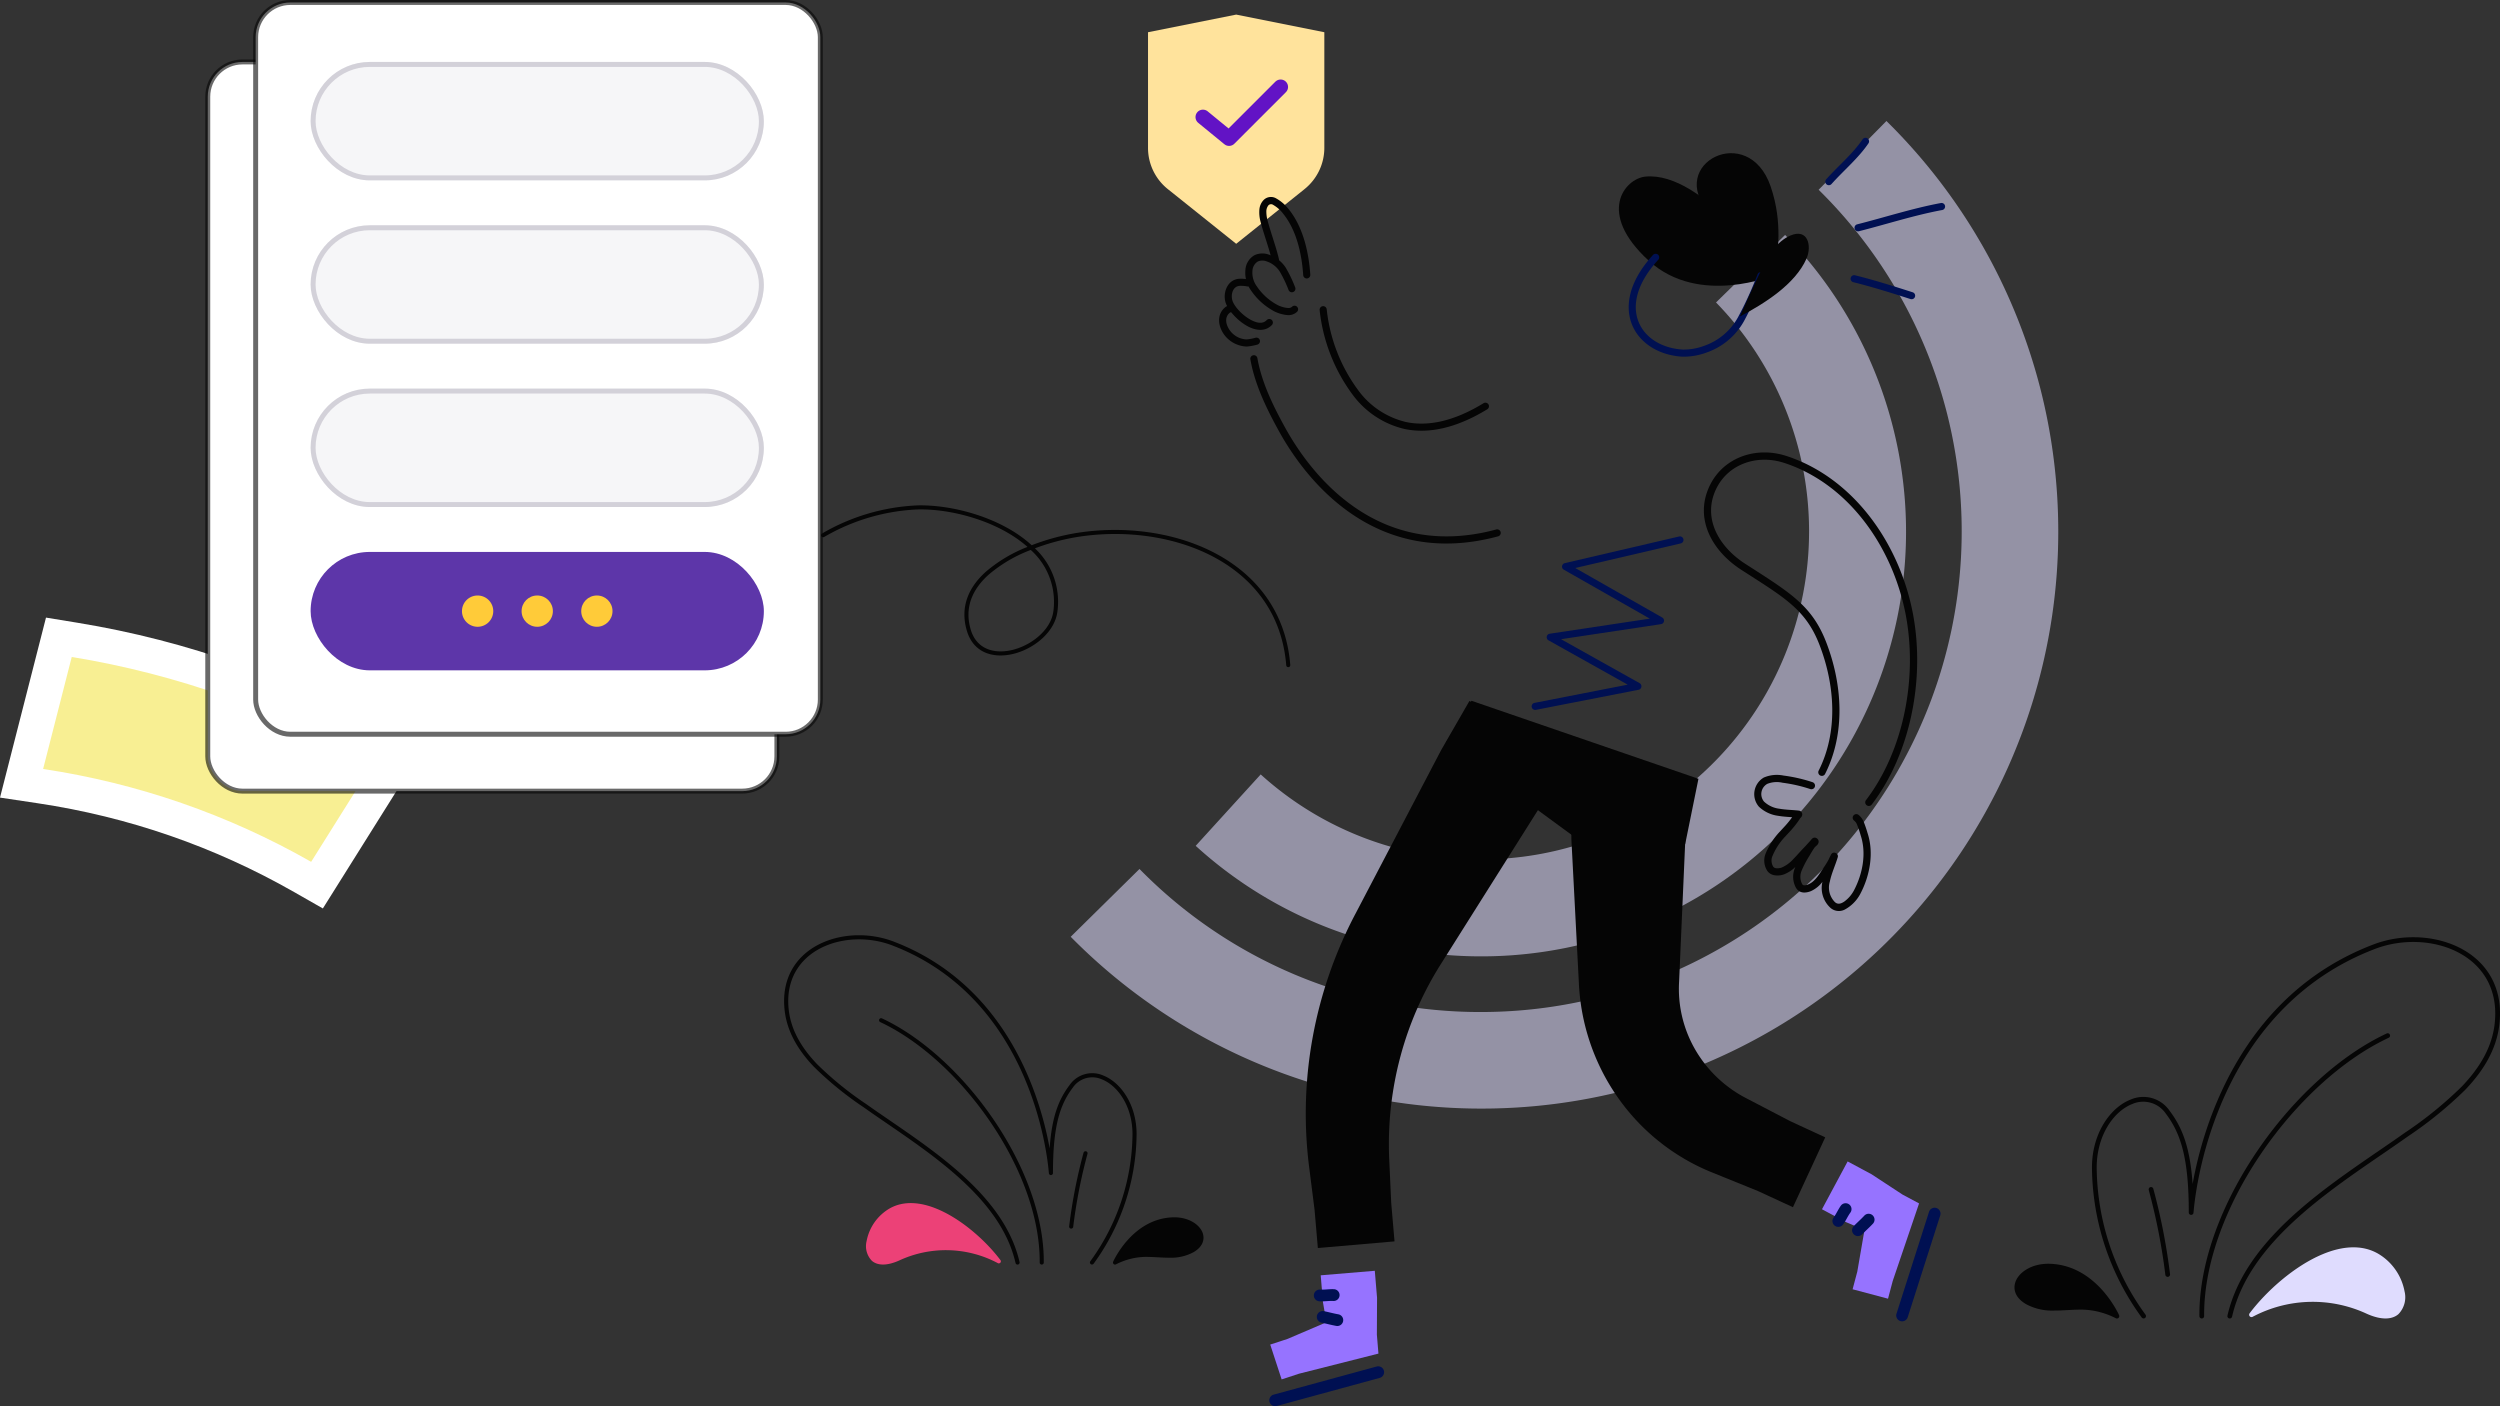
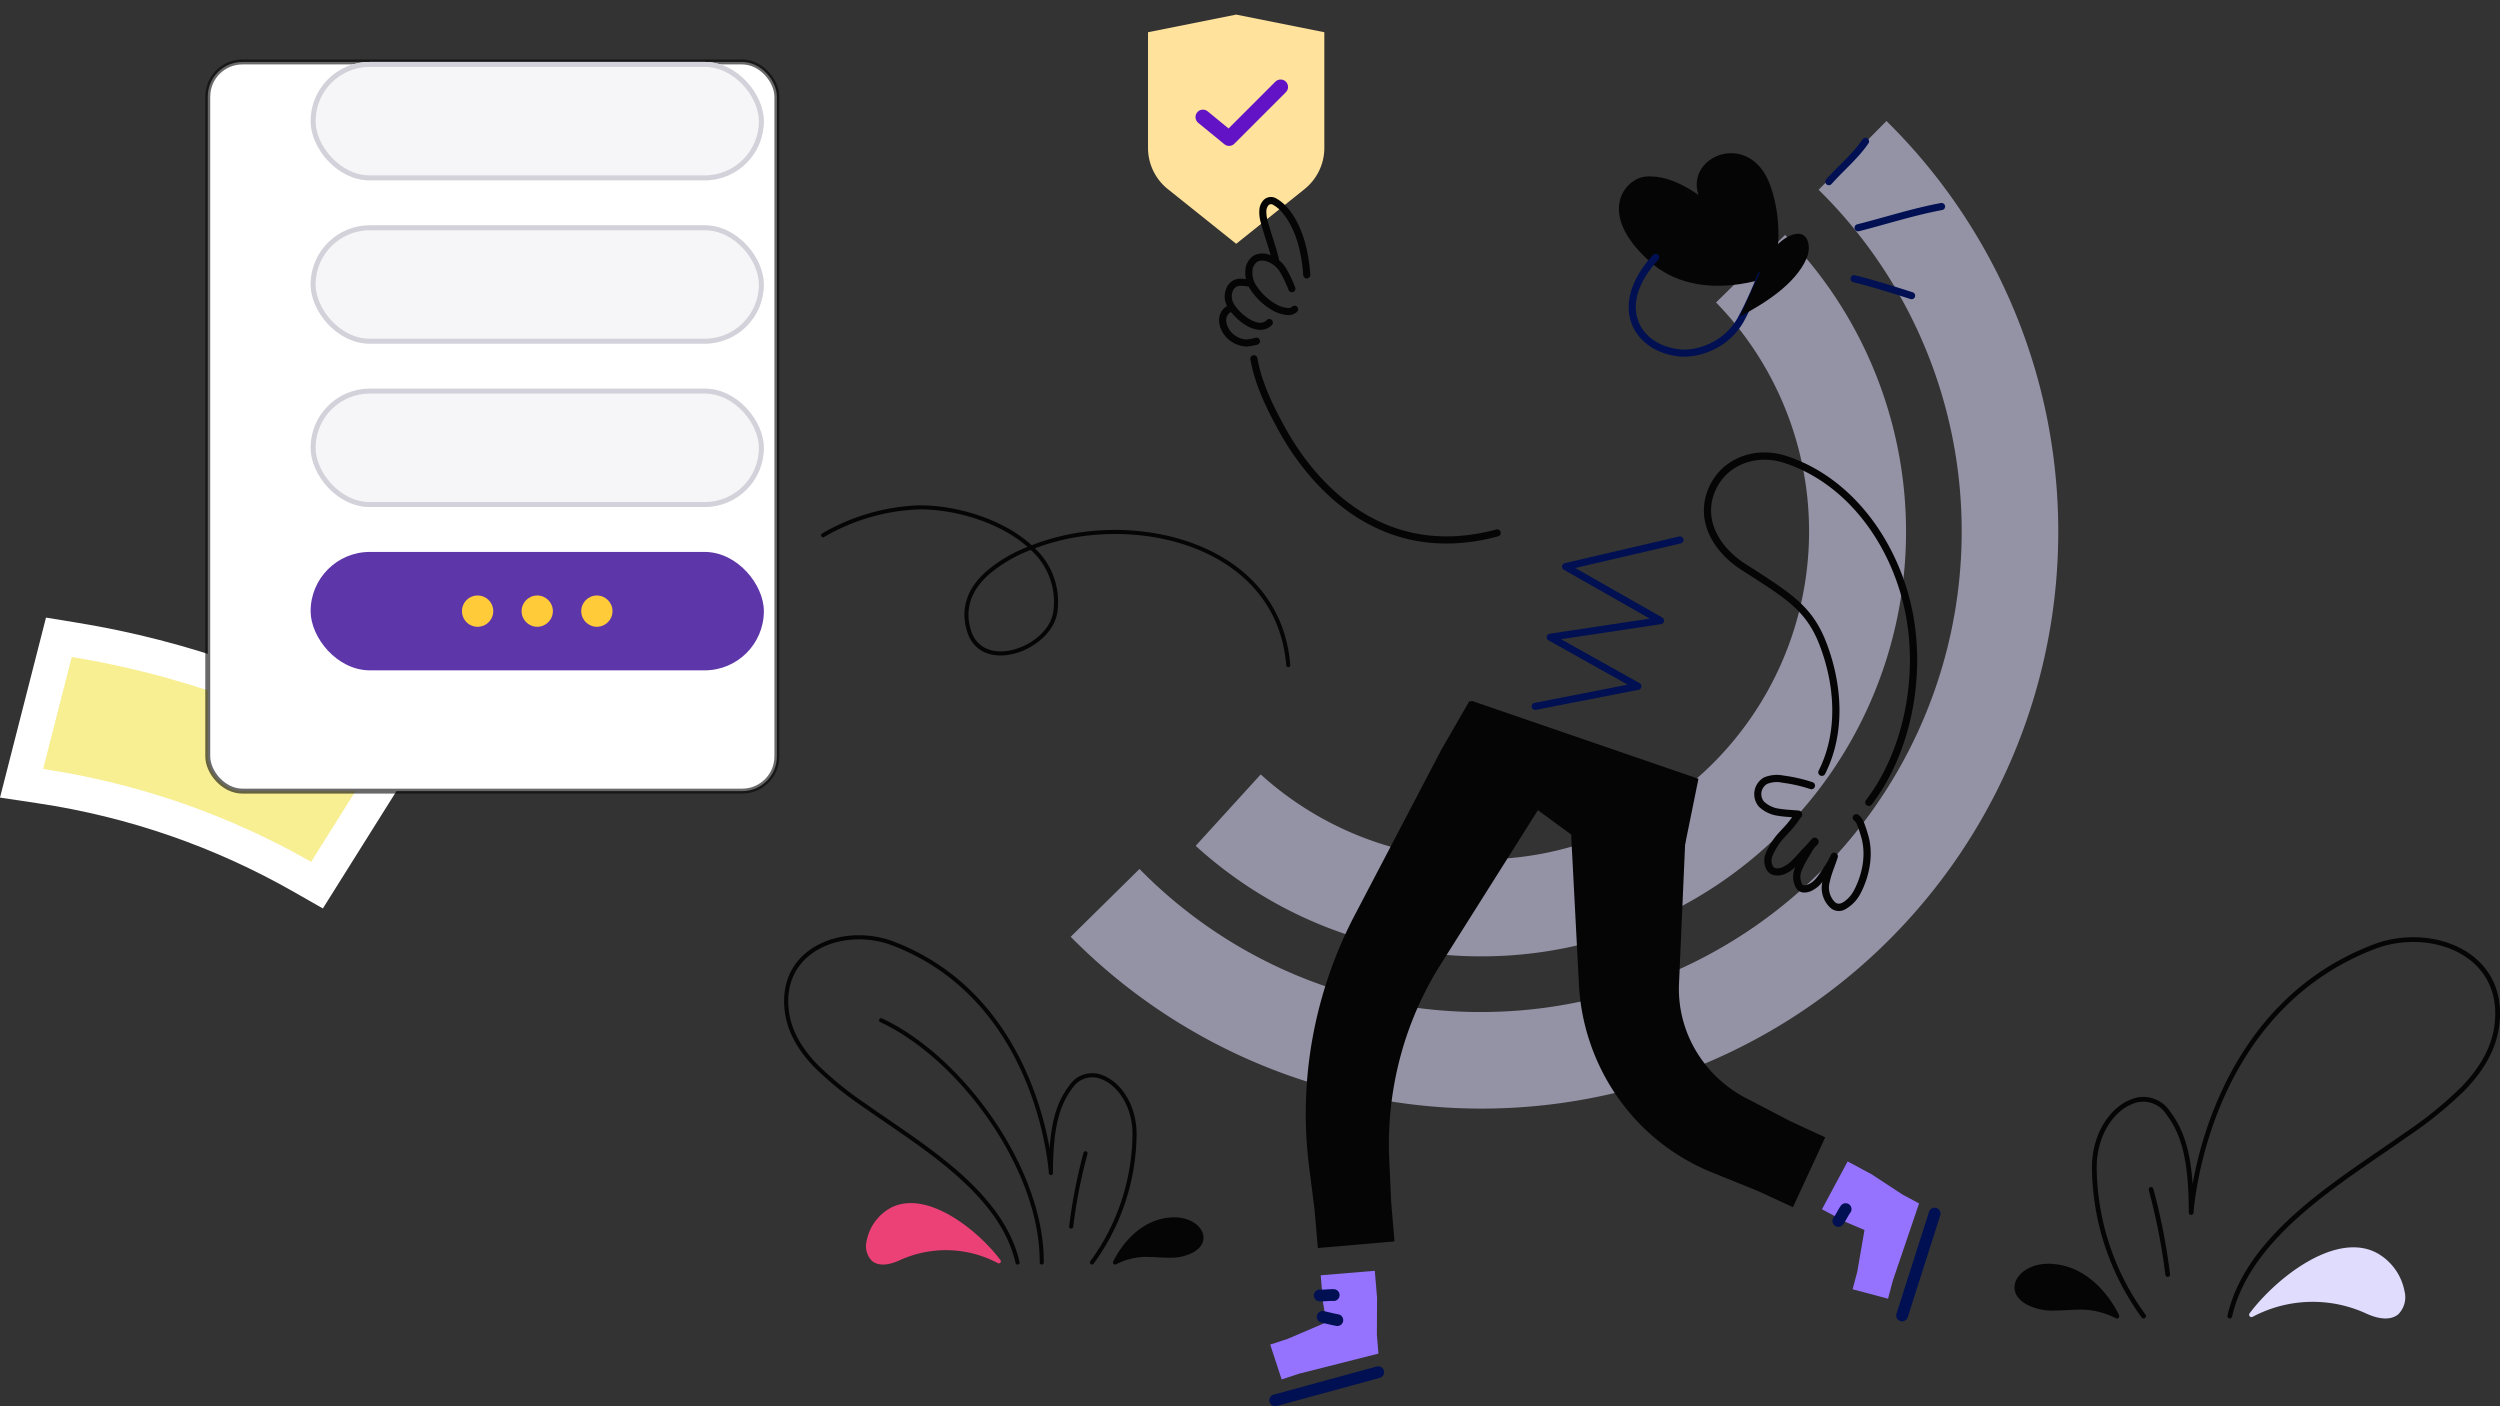
<svg xmlns="http://www.w3.org/2000/svg" width="504.486" height="283.764" viewBox="0 0 504.486 283.764">
  <rect x="0" y="0" width="504.486" height="283.764" fill="#333333" stroke="none" />
  <g id="Group_50388" data-name="Group 50388" transform="translate(-711.908 -171.729)">
    <g id="Group_50377" data-name="Group 50377" transform="translate(943.572 174.674)">
      <path id="Path_120520" data-name="Path 120520" d="M274.579,41.558V64.891a10.672,10.672,0,0,1-4.006,8.334L256.79,84.253,243.006,73.225A10.667,10.667,0,0,1,239,64.891V41.558L256.79,38Z" transform="translate(-239 -38)" fill="#ffe39c" />
      <path id="Path_120521" data-name="Path 120521" d="M262.543,47l-10.4,10.4-5.277-4.32" transform="translate(-235.786 -32.401)" fill="none" stroke="#6213c5" stroke-linecap="round" stroke-linejoin="round" stroke-miterlimit="10" stroke-width="3" />
    </g>
    <g id="Path_121203" data-name="Path 121203" transform="translate(-267.385 -8.006)" fill="#f8ef93" stroke-miterlimit="10">
      <path d="M 1043.263 358.351 L 1040.347 356.688 C 1032.218 352.052 1023.604 348.145 1014.743 345.078 C 1005.898 342.015 996.723 339.759 987.474 338.373 L 983.643 337.799 L 984.602 334.045 L 990.378 311.44 L 991.171 308.335 L 994.334 308.852 C 1005.169 310.624 1015.903 313.389 1026.238 317.071 C 1036.609 320.766 1046.688 325.422 1056.193 330.911 L 1059.337 332.727 L 1057.408 335.802 L 1045.046 355.508 L 1043.263 358.351 Z" stroke="none" />
      <path d="M 1042.081 353.648 L 1054.443 333.942 C 1035.677 323.106 1015.087 315.793 993.769 312.306 L 987.993 334.912 C 1006.988 337.759 1025.356 344.108 1042.081 353.648 M 1044.444 363.055 L 1038.613 359.729 C 1022.594 350.592 1005.214 344.571 986.955 341.834 L 979.293 340.686 L 988.574 304.363 L 994.899 305.398 C 1017.22 309.049 1038.432 316.613 1057.944 327.88 L 1064.232 331.511 L 1044.444 363.055 Z" stroke="none" fill="#fff" />
    </g>
    <rect id="Rectangle_11238" data-name="Rectangle 11238" width="114.846" height="147.144" rx="7" transform="translate(753.834 184.23)" fill="#fff" stroke="rgba(5,5,5,0.6)" stroke-width="1" />
-     <rect id="Rectangle_11075" data-name="Rectangle 11075" width="113.948" height="147.667" rx="7" transform="translate(763.498 172.229)" fill="#fff" stroke="rgba(5,5,5,0.6)" stroke-width="1" />
    <g id="Rectangle" transform="translate(774.59 184.23)" fill="#f6f6f8" stroke="#d3d1d9" stroke-width="1">
      <rect width="91.461" height="23.895" rx="11.948" stroke="none" />
      <rect x="0.5" y="0.5" width="90.461" height="22.895" rx="11.448" fill="none" />
    </g>
    <g id="Rectangle-2" data-name="Rectangle" transform="translate(774.59 217.189)" fill="#f6f6f8" stroke="#d3d1d9" stroke-width="1">
      <rect width="91.461" height="23.895" rx="11.948" stroke="none" />
      <rect x="0.5" y="0.5" width="90.461" height="22.895" rx="11.448" fill="none" />
    </g>
    <g id="Rectangle-3" data-name="Rectangle" transform="translate(774.59 250.148)" fill="#f6f6f8" stroke="#d3d1d9" stroke-width="1">
      <rect width="91.461" height="23.895" rx="11.948" stroke="none" />
      <rect x="0.5" y="0.5" width="90.461" height="22.895" rx="11.448" fill="none" />
    </g>
    <rect id="Rectangle-4" data-name="Rectangle" width="91.461" height="23.895" rx="11.948" transform="translate(774.59 283.105)" fill="#5d36a9" />
    <g id="Group_50374" data-name="Group 50374" transform="translate(805.132 291.896)">
      <ellipse id="Ellipse_2223" data-name="Ellipse 2223" cx="3.157" cy="3.157" rx="3.157" ry="3.157" transform="translate(24.064 0)" fill="#ffcb39" />
      <ellipse id="Ellipse_2224" data-name="Ellipse 2224" cx="3.157" cy="3.157" rx="3.157" ry="3.157" transform="translate(12.031 0)" fill="#ffcb39" />
      <path id="Path_125977" data-name="Path 125977" d="M1045.516,286.844a3.156,3.156,0,1,1-3.155-3.157A3.157,3.157,0,0,1,1045.516,286.844Z" transform="translate(-1039.204 -283.685)" fill="#ffcb39" />
    </g>
    <g id="Group_49156" data-name="Group 49156" transform="translate(927.971 196.148)" opacity="0.563">
      <path id="Path_119947" data-name="Path 119947" d="M983.15,142.022h0a116.229,116.229,0,0,0-31.19-54.515l-13.683,13.875a96.735,96.735,0,0,1,25.969,45.376l9.453-2.366-9.453,2.368a97,97,0,0,1-94.014,120.548,96.2,96.2,0,0,1-69-28.866L787.35,252.125a116.4,116.4,0,0,0,199.283-81.732A116.817,116.817,0,0,0,983.15,142.022Z" transform="translate(-787.35 -87.507)" fill="#dfdcfe" />
      <g id="Group_49155" data-name="Group 49155" transform="translate(25.219 22.992)">
        <path id="Path_119948" data-name="Path 119948" d="M860.542,247.243a85.483,85.483,0,0,1-57.662-22.305L816,210.527a66.2,66.2,0,0,0,91.881-95.24l13.937-13.622a85.686,85.686,0,0,1-61.274,145.578Z" transform="translate(-802.879 -101.665)" fill="#dfdcfe" />
      </g>
    </g>
    <g id="Group_48210" data-name="Group 48210" transform="translate(1038.591 207.322)">
      <path id="Path_118794" data-name="Path 118794" d="M438.278,263.707c-4,.415-9.952,7.208.76,16.992,10.154,9.276,25.31,2.881,25.31,2.881S450.1,262.481,438.278,263.707Z" transform="translate(-432.981 -263.655)" fill="#050505" />
    </g>
    <g id="Group_48211" data-name="Group 48211" transform="translate(975.4 313.182)">
      <path id="Path_118795" data-name="Path 118795" d="M561.948,507.808l19.932,11.475-5.738,9.966-19.8,31.4a67.691,67.691,0,0,0-8.288,18.78,68.586,68.586,0,0,0-2.3,20.682l.414,9.01.666,7.738L531.361,618.2l-.666-7.736-1.134-8.947a85.792,85.792,0,0,1,.788-26.008,86.767,86.767,0,0,1,8.644-24.842l17.217-32.889Z" transform="translate(-528.918 -507.808)" fill="#050505" />
    </g>
    <g id="Group_48212" data-name="Group 48212" transform="translate(1028.952 329.447)">
      <path id="Path_118796" data-name="Path 118796" d="M409.3,545.414l23-.1.048,11.5-1.261,28.832a24.483,24.483,0,0,0,3.026,13.363A25.351,25.351,0,0,0,444.225,609l9.3,4.85,7.049,3.258-6.515,14.1-7.049-3.258-9.72-3.94a42.747,42.747,0,0,1-18.649-15.059,43.736,43.736,0,0,1-7.794-23.215l-1.5-28.821Z" transform="translate(-409.296 -545.318)" fill="#050505" />
    </g>
    <g id="Group_48213" data-name="Group 48213" transform="translate(968.233 428.172)">
      <path id="Path_118797" data-name="Path 118797" d="M620.75,786.755l-3.515,1.15,2.3,7.029,3.515-1.151,16.022-4.058-.317-3.8.036-7.451-.456-5.458-10.914.912.456,5.457.7,4.021Z" transform="translate(-617.235 -773.021)" fill="#9673ff" />
    </g>
    <g id="Group_48214" data-name="Group 48214" transform="translate(968.047 447.445)">
      <path id="Path_118798" data-name="Path 118798" d="M614.655,824.646a1.188,1.188,0,0,1,.833-1.459l20.782-5.672a1.188,1.188,0,1,1,.626,2.292l-20.783,5.672A1.188,1.188,0,0,1,614.655,824.646Z" transform="translate(-614.613 -817.474)" fill="#001052" />
    </g>
    <g id="Group_48215" data-name="Group 48215" transform="translate(977.033 431.875)">
      <path id="Path_118799" data-name="Path 118799" d="M635.336,782.75a1.186,1.186,0,0,1,1.263-1.108c.933.06,1.867-.123,2.8-.075a1.188,1.188,0,0,1-.122,2.374c-.94-.051-1.884.131-2.829.069A1.187,1.187,0,0,1,635.336,782.75Z" transform="translate(-635.333 -781.559)" fill="#001052" />
    </g>
    <g id="Group_48216" data-name="Group 48216" transform="translate(977.636 436.287)">
      <path id="Path_118800" data-name="Path 118800" d="M633.708,792.685a1.186,1.186,0,0,1,1.4-.928c.969.195,1.927.464,2.9.637a1.188,1.188,0,1,1-.42,2.338c-.99-.177-1.965-.449-2.951-.65A1.186,1.186,0,0,1,633.708,792.685Z" transform="translate(-633.685 -791.733)" fill="#001052" />
    </g>
    <g id="Group_48217" data-name="Group 48217" transform="translate(1079.575 406.098)">
      <path id="Path_118801" data-name="Path 118801" d="M372.739,744.331l-.948,3.575,7.147,1.9.948-3.574,5.317-15.65-3.358-1.8-6.231-4.086-4.826-2.588-5.176,9.651,4.826,2.588,3.752,1.6Z" transform="translate(-365.613 -722.105)" fill="#9673ff" />
    </g>
    <g id="Group_48218" data-name="Group 48218" transform="translate(1094.555 415.469)">
      <path id="Path_118802" data-name="Path 118802" d="M356.482,766.562a1.188,1.188,0,0,1-.77-1.493l6.554-20.521a1.188,1.188,0,1,1,2.263.722l-6.554,20.521A1.189,1.189,0,0,1,356.482,766.562Z" transform="translate(-355.655 -743.721)" fill="#001052" />
    </g>
    <g id="Group_48219" data-name="Group 48219" transform="translate(1081.686 414.535)">
      <path id="Path_118803" data-name="Path 118803" d="M397.541,746.108a1.185,1.185,0,0,1-.242-1.662c.558-.751.914-1.633,1.459-2.386a1.188,1.188,0,0,1,1.925,1.394c-.554.76-.915,1.652-1.482,2.41A1.188,1.188,0,0,1,397.541,746.108Z" transform="translate(-397.062 -741.569)" fill="#001052" />
    </g>
    <g id="Group_48220" data-name="Group 48220" transform="translate(1085.646 416.686)">
-       <path id="Path_118804" data-name="Path 118804" d="M386.756,750.664a1.186,1.186,0,0,1-.016-1.679c.691-.707,1.438-1.364,2.114-2.086a1.188,1.188,0,1,1,1.732,1.625c-.687.734-1.446,1.4-2.151,2.122A1.187,1.187,0,0,1,386.756,750.664Z" transform="translate(-386.4 -746.524)" fill="#001052" />
-     </g>
+       </g>
    <g id="Group_48221" data-name="Group 48221" transform="translate(1003.666 313.141)">
      <path id="Path_118805" data-name="Path 118805" d="M473.475,507.712l45.8,15.745L516.6,536.636l-21.844-1.071L468.3,516.176Z" transform="translate(-468.296 -507.712)" fill="#050505" />
    </g>
    <g id="Group_48222" data-name="Group 48222" transform="translate(1020.989 279.975)">
      <path id="Path_118806" data-name="Path 118806" d="M478.934,450.849a.718.718,0,0,0-.244,1.337l15.976,8.941-18.8,3.678a.718.718,0,1,0,.276,1.41l20.719-4.054a.718.718,0,0,0,.213-1.332l-15.854-8.873,20.172-3.038a.718.718,0,0,0,.248-1.335l-17.554-9.993,21.268-4.958a.719.719,0,1,0-.326-1.4l-23.054,5.375a.718.718,0,0,0-.193,1.324l17.346,9.875Z" transform="translate(-475.289 -431.215)" fill="#001052" />
    </g>
    <g id="Group_48223" data-name="Group 48223" transform="translate(978.201 233.51)">
-       <path id="Path_118807" data-name="Path 118807" d="M599.857,343.879a.718.718,0,0,1-.239.987c-6.557,4-12.1,4.938-16.677,3.979a18.105,18.105,0,0,1-10.45-6.87,34.906,34.906,0,0,1-6.7-17.124.718.718,0,0,1,1.429-.153,33.389,33.389,0,0,0,6.4,16.388,16.686,16.686,0,0,0,9.616,6.354c4.294.9,9.481-.042,15.633-3.8A.719.719,0,0,1,599.857,343.879Z" transform="translate(-565.789 -324.056)" fill="#050505" />
-     </g>
+       </g>
    <g id="Group_48224" data-name="Group 48224" transform="translate(966.014 211.492)">
      <path id="Path_118808" data-name="Path 118808" d="M658.577,289.7a.719.719,0,0,1-.765-.669c-.281-4.2-1.315-9.012-4.017-12.363a6.784,6.784,0,0,0-2.041-1.815.748.748,0,0,0-.944.069,1.963,1.963,0,0,0-.435,1.332,6.518,6.518,0,0,0,.248,1.743c.686,2.616,1.664,5.134,2.284,7.769a.719.719,0,0,1-1.4.329c-.616-2.623-1.591-5.13-2.274-7.734a7.262,7.262,0,0,1-.262-2.609,3.159,3.159,0,0,1,.783-1.806,2.079,2.079,0,0,1,2.606-.4,8.458,8.458,0,0,1,2.552,2.216c2.88,3.574,4.032,8.689,4.331,13.169A.719.719,0,0,1,658.577,289.7Z" transform="translate(-648.938 -273.271)" fill="#050505" />
    </g>
    <g id="Group_48225" data-name="Group 48225" transform="translate(963.175 222.875)">
      <path id="Path_118809" data-name="Path 118809" d="M664.327,307.3a.719.719,0,0,1-.939-.388,24.846,24.846,0,0,0-1.792-3.75,5.037,5.037,0,0,0-2.709-2.063,2.316,2.316,0,0,0-1.737.061,2.344,2.344,0,0,0-1.058,1.888,4.656,4.656,0,0,0,.894,3.124,11.576,11.576,0,0,0,4.13,3.732,5.628,5.628,0,0,0,2.057.614,1.1,1.1,0,0,0,.895-.225.718.718,0,0,1,1.043.989,2.506,2.506,0,0,1-2.017.671,7.233,7.233,0,0,1-2.633-.77,13.133,13.133,0,0,1-4.681-4.232,6.082,6.082,0,0,1-1.108-4.111,3.685,3.685,0,0,1,1.811-2.952,3.74,3.74,0,0,1,2.813-.167,6.532,6.532,0,0,1,3.517,2.676,26.241,26.241,0,0,1,1.9,3.964A.718.718,0,0,1,664.327,307.3Z" transform="translate(-654.624 -299.523)" fill="#050505" />
    </g>
    <g id="Group_48226" data-name="Group 48226" transform="translate(959.05 227.963)">
      <path id="Path_118810" data-name="Path 118810" d="M671.723,312.215a.718.718,0,0,1-.811.612,6.615,6.615,0,0,0-1.586-.117c-1.338.143-1.734,1.681-1.449,2.84.315,1.273,2.148,3.255,4.018,4.16,1.073.519,2.177.709,2.945-.095a.718.718,0,0,1,1.039.992c-1.2,1.262-2.925,1.211-4.609.4-2.264-1.095-4.407-3.568-4.788-5.109-.48-1.94.45-4.373,2.69-4.612a8.045,8.045,0,0,1,1.937.122A.719.719,0,0,1,671.723,312.215Z" transform="translate(-666.36 -311.259)" fill="#050505" />
    </g>
    <g id="Group_48227" data-name="Group 48227" transform="translate(964.215 243.406)">
      <path id="Path_118811" data-name="Path 118811" d="M560.91,346.892a.719.719,0,0,1,.832.583c.865,4.919,3.166,9.591,5.546,13.929,5.535,10.091,19.086,27.011,42.655,20.645a.718.718,0,1,1,.375,1.387c-24.452,6.6-38.547-10.872-44.289-21.341-2.454-4.474-4.809-9.3-5.7-14.371A.719.719,0,0,1,560.91,346.892Z" transform="translate(-560.316 -346.881)" fill="#050505" />
    </g>
    <g id="Group_48228" data-name="Group 48228" transform="translate(1040.568 222.939)">
      <path id="Path_118812" data-name="Path 118812" d="M443.544,299.863a.719.719,0,0,1,.044,1.015c-4.344,4.739-5.3,9.152-4,12.471,1.275,3.272,4.7,5.4,8.934,5.656a11.765,11.765,0,0,0,4.358-.766,12.419,12.419,0,0,0,6.78-5.724,73.325,73.325,0,0,0,3.962-8.7.718.718,0,1,1,1.318.573,74.909,74.909,0,0,1-4.051,8.871,13.8,13.8,0,0,1-7.545,6.339,13.235,13.235,0,0,1-4.91.841c-4.849-.294-8.724-2.819-10.184-6.568-1.443-3.7-.563-8.679,4.282-13.964A.719.719,0,0,1,443.544,299.863Z" transform="translate(-437.618 -299.674)" fill="#001052" />
    </g>
    <g id="Group_48229" data-name="Group 48229" transform="translate(1054.295 202.641)">
      <path id="Path_118813" data-name="Path 118813" d="M446,259.645c-4.494-13.293-21.2-4.6-12.445,5.166,2.955,3.294,13.5,12.654,13.5,12.654C447.3,272.808,448.489,267.005,446,259.645Z" transform="translate(-431.055 -252.861)" fill="#050505" />
    </g>
    <g id="Group_48230" data-name="Group 48230" transform="translate(1063.005 218.896)">
      <path id="Path_118814" data-name="Path 118814" d="M421.552,297.126c1.328-2.5,2.757-5.181,5.558-6.4,3.572-1.556,4.388,2.116,3.265,4.655-2.287,5.171-8.447,9.049-13.441,11.67C416.934,307.05,420.146,299.771,421.552,297.126Z" transform="translate(-416.934 -290.353)" fill="#050505" />
    </g>
    <g id="Group_48231" data-name="Group 48231" transform="translate(1055.732 263.037)">
-       <path id="Path_118815" data-name="Path 118815" d="M399.366,463.341a.728.728,0,0,1-.138-1.022c7.652-10.043,10.4-24.678,8.058-37.22-2.571-13.741-11.488-26.565-24.548-30.837-5.7-1.866-11.86.382-14.065,5.989-2.219,5.642,1.1,11.082,6.173,14.354,9,5.8,13.486,8.372,16.376,15.889,3.289,8.554,3.87,18.349-.215,26.475a.73.73,0,1,1-1.3-.656c3.9-7.764,3.3-17.123.157-25.3-2.777-7.221-7.156-9.61-15.8-15.186-5.674-3.658-9.222-9.808-6.741-16.116,2.494-6.342,9.426-8.953,15.878-6.843,13.552,4.433,22.861,17.7,25.529,31.956,2.42,12.932-.441,28.018-8.332,38.372A.731.731,0,0,1,399.366,463.341Z" transform="translate(-366.511 -392.156)" fill="#050505" />
+       <path id="Path_118815" data-name="Path 118815" d="M399.366,463.341a.728.728,0,0,1-.138-1.022c7.652-10.043,10.4-24.678,8.058-37.22-2.571-13.741-11.488-26.565-24.548-30.837-5.7-1.866-11.86.382-14.065,5.989-2.219,5.642,1.1,11.082,6.173,14.354,9,5.8,13.486,8.372,16.376,15.889,3.289,8.554,3.87,18.349-.215,26.475a.73.73,0,1,1-1.3-.656c3.9-7.764,3.3-17.123.157-25.3-2.777-7.221-7.156-9.61-15.8-15.186-5.674-3.658-9.222-9.808-6.741-16.116,2.494-6.342,9.426-8.953,15.878-6.843,13.552,4.433,22.861,17.7,25.529,31.956,2.42,12.932-.441,28.018-8.332,38.372A.731.731,0,0,1,399.366,463.341" transform="translate(-366.511 -392.156)" fill="#050505" />
    </g>
    <g id="Group_48232" data-name="Group 48232" transform="translate(1065.87 328.105)">
      <path id="Path_118816" data-name="Path 118816" d="M395.8,550.768a19,19,0,0,1-1.352,1.684c-.365.4-.741.8-1.107,1.2a14.426,14.426,0,0,0-2.83,4.317,3.772,3.772,0,0,0,.34,3.692,2.184,2.184,0,0,0,1.353.8,3.9,3.9,0,0,0,2.016-.189,7.116,7.116,0,0,0,2.227-1.46c-.023.059-.045.118-.066.175a4.6,4.6,0,0,0,.172,3.962c.672,1.216,1.965,1.157,3.054.721a6.023,6.023,0,0,0,2.314-1.871,5.406,5.406,0,0,0,1.466,5.1,2.569,2.569,0,0,0,3.077.476,7.647,7.647,0,0,0,3.064-3.084c1.964-3.672,2.832-8.326,1.492-12.349a22.653,22.653,0,0,0-.759-2.227,3.414,3.414,0,0,0-1.084-1.45.73.73,0,1,0-.812,1.213,1.945,1.945,0,0,1,.564.834,21.11,21.11,0,0,1,.706,2.092c1.216,3.649.388,7.867-1.394,11.2a6.617,6.617,0,0,1-1.921,2.183c-.624.422-1.322.65-1.907.073a4.152,4.152,0,0,1-1-4.1c.339-1.677,1.145-3.382,1.587-4.888a.7.7,0,0,0-.411-.9.689.689,0,0,0-.868.231c-.03.039-.183.349-.245.464-.116.22-.209.445-.32.664a15.337,15.337,0,0,1-1,1.615c-.829,1.233-1.7,2.806-3.1,3.368a2.244,2.244,0,0,1-.714.183.506.506,0,0,1-.516-.253,3.2,3.2,0,0,1-.076-2.758,19.773,19.773,0,0,1,1.57-2.974c.326-.568.664-1.142,1.042-1.674a5.881,5.881,0,0,1,.459-.422,1.155,1.155,0,0,0,.324-.571.788.788,0,0,0-.114-.58.827.827,0,0,0-.39-.324.709.709,0,0,0-.779.128c-.075.066-.376.426-.4.456-.44.466-.854.956-1.3,1.41-.683.689-1.4,1.553-2.174,2.33a6.72,6.72,0,0,1-2.271,1.643,2.534,2.534,0,0,1-1.031.149.876.876,0,0,1-.667-.276,2.369,2.369,0,0,1-.126-2.316,12.783,12.783,0,0,1,2.537-3.827c.366-.4.741-.8,1.107-1.2a20.3,20.3,0,0,0,1.456-1.813q.206-.288.4-.588c.066-.106.245-.276.317-.39a.889.889,0,0,0,.14-.426.771.771,0,0,0-.7-.8c-1.229-.138-2.595-.149-3.893-.373a5.469,5.469,0,0,1-3.128-1.453,2.364,2.364,0,0,1,.672-3.572,5.186,5.186,0,0,1,3.063-.225,29.993,29.993,0,0,1,5.6,1.277.73.73,0,1,0,.467-1.384,31.521,31.521,0,0,0-5.876-1.342,6.711,6.711,0,0,0-3.956.4,3.874,3.874,0,0,0-1.011,5.869A6.9,6.9,0,0,0,393,550.476c.926.16,1.884.215,2.806.282Z" transform="translate(-388.127 -542.224)" fill="#050505" />
    </g>
    <g id="Group_48233" data-name="Group 48233" transform="translate(957.915 233.256)">
      <path id="Path_118817" data-name="Path 118817" d="M675.619,324.145a.719.719,0,0,1-.675.76.892.892,0,0,0-.526.19c-1.1.974-.687,2.473.086,3.542a4.391,4.391,0,0,0,3.387,1.8,10.124,10.124,0,0,0,1.841-.355.719.719,0,0,1,.275,1.411,11.538,11.538,0,0,1-2.1.38,5.9,5.9,0,0,1-4.568-2.4c-1.192-1.648-1.568-3.959.125-5.46a2.391,2.391,0,0,1,1.395-.549A.718.718,0,0,1,675.619,324.145Z" transform="translate(-672.318 -323.469)" fill="#050505" />
    </g>
    <g id="Group_48234" data-name="Group 48234" transform="translate(1080.245 199.504)">
      <path id="Path_118818" data-name="Path 118818" d="M389.077,255.043a.718.718,0,0,1-.058-1.014c2.4-2.693,5.33-5.092,7.358-8.09a.718.718,0,0,1,1.19.8c-2.063,3.051-5.033,5.5-7.476,8.241A.719.719,0,0,1,389.077,255.043Z" transform="translate(-388.837 -245.623)" fill="#001052" />
    </g>
    <g id="Group_48235" data-name="Group 48235" transform="translate(1086.137 212.688)">
      <path id="Path_118819" data-name="Path 118819" d="M353.523,281.215a.719.719,0,0,1,.52-.873c5.577-1.412,11.248-3.256,16.891-4.3a.718.718,0,1,1,.261,1.413c-5.612,1.038-11.252,2.875-16.8,4.279A.719.719,0,0,1,353.523,281.215Z" transform="translate(-353.501 -276.031)" fill="#001052" />
    </g>
    <g id="Group_48236" data-name="Group 48236" transform="translate(1085.346 227.256)">
      <path id="Path_118820" data-name="Path 118820" d="M367.453,310.177a.719.719,0,0,1,.869-.525c3.849.949,7.877,2.228,11.642,3.433a.718.718,0,0,1-.438,1.368c-3.735-1.2-7.729-2.465-11.548-3.406A.719.719,0,0,1,367.453,310.177Z" transform="translate(-367.432 -309.63)" fill="#001052" />
    </g>
    <g id="Group_48242" data-name="Group 48242" transform="translate(1118.421 360.854)">
      <g id="Group_48237" data-name="Group 48237" transform="translate(15.632)">
        <path id="Path_118821" data-name="Path 118821" d="M884.984,620.74c-.509-7.4-2.1-11.422-4.655-14.792a6.416,6.416,0,0,0-7.879-2.237c-4.047,1.595-7.779,6.766-7.779,13.718a52.062,52.062,0,0,0,10.047,30.259.479.479,0,0,0,.768-.572,51.078,51.078,0,0,1-9.859-29.687c0-6.479,3.4-11.342,7.172-12.828a5.514,5.514,0,0,1,6.769,1.924c3.053,4.036,4.641,9.046,4.641,19.964a.479.479,0,0,0,.949.095c0-.023.031-.389.1-1.046.656-6.277,5.468-40.37,36.525-52.235,10.973-4.192,25.8,1.026,24.145,15.168-.574,4.9-3.2,9.017-6.6,12.574a78.44,78.44,0,0,1-11.451,9.309c-6.5,4.612-14.48,9.639-21.317,15.588-6.9,6.008-12.629,12.961-14.545,21.355a.476.476,0,0,0,.358.572.481.481,0,0,0,.574-.36c1.871-8.2,7.5-14.975,14.241-20.846,6.813-5.928,14.77-10.934,21.242-15.53a79.508,79.508,0,0,0,11.591-9.428c3.545-3.709,6.263-8.016,6.861-13.124,1.755-14.95-13.838-20.6-25.436-16.173C894.7,582.624,887.087,609.045,884.984,620.74Z" transform="translate(-864.671 -570.939)" fill="#050505" />
      </g>
      <g id="Group_48238" data-name="Group 48238" transform="translate(37.315 19.38)">
-         <path id="Path_118822" data-name="Path 118822" d="M939.983,693.815c-.178-21.846,18.813-48.169,37.792-57.043a.478.478,0,0,1,.405.866c-18.691,8.739-37.414,34.653-37.243,56.168a.477.477,0,1,1-.954.008Z" transform="translate(-939.982 -636.727)" fill="#050505" />
-       </g>
+         </g>
      <g id="Group_48239" data-name="Group 48239" transform="translate(27.075 50.417)">
        <path id="Path_118823" data-name="Path 118823" d="M1091.64,742.443a122.713,122.713,0,0,1,3.367,17.209.478.478,0,1,1-.949.106,121.858,121.858,0,0,0-3.347-17.077.479.479,0,0,1,.929-.237Z" transform="translate(-1090.696 -742.084)" fill="#050505" />
      </g>
      <g id="Group_48240" data-name="Group 48240" transform="translate(47.348 62.581)">
        <path id="Path_118824" data-name="Path 118824" d="M930.454,797.381a.477.477,0,0,1-.633-.692c3.346-4.453,9.041-9.568,14.789-11.949,3.928-1.629,7.88-1.977,11.16-.077a11.21,11.21,0,0,1,5.318,7.593,4.9,4.9,0,0,1-1.247,4.612c-1.2,1.025-3.269,1.286-6.321-.062A25.864,25.864,0,0,0,930.454,797.381Zm1.489-1.808c3.317-3.879,8.155-7.928,13.031-9.95,3.633-1.5,7.286-1.889,10.316-.133a10.227,10.227,0,0,1,4.854,6.918,3.97,3.97,0,0,1-.924,3.734c-1.008.862-2.747.924-5.314-.211A27.283,27.283,0,0,0,931.942,795.573Z" transform="translate(-929.724 -783.374)" fill="#dfdcfe" />
      </g>
      <g id="Group_48241" data-name="Group 48241" transform="translate(0 65.893)">
        <path id="Path_118825" data-name="Path 118825" d="M1146.567,805a.478.478,0,0,1-.646.622,15.678,15.678,0,0,0-6.655-1.746c-1.98-.032-3.931.2-5.813.189a11.058,11.058,0,0,1-5.629-1.279c-2.07-1.182-2.647-2.8-2.246-4.27.573-2.091,3.309-4,6.991-3.892C1142.136,794.9,1146.567,805,1146.567,805Zm-1.485-.8a15.661,15.661,0,0,0-5.8-1.277c-1.984-.032-3.939.2-5.825.189a10.13,10.13,0,0,1-5.158-1.153,3.229,3.229,0,0,1-1.873-2.376,2.85,2.85,0,0,1,.949-2.238,7.016,7.016,0,0,1,5.166-1.761C1139.563,795.784,1143.63,801.629,1145.082,804.194Z" transform="translate(-1125.458 -794.618)" fill="#050505" />
      </g>
    </g>
    <g id="Group_50376" data-name="Group 50376" transform="translate(870.144 360.457)">
      <g id="Group_48237-2" data-name="Group 48237" transform="translate(0 0)">
        <path id="Path_118821-2" data-name="Path 118821" d="M918.248,613.954c.439-6.392,1.817-9.866,4.021-12.777a5.542,5.542,0,0,1,6.805-1.932c3.5,1.378,6.719,5.844,6.719,11.849a44.968,44.968,0,0,1-8.678,26.136.414.414,0,0,1-.664-.494,44.118,44.118,0,0,0,8.516-25.642c0-5.6-2.938-9.8-6.194-11.08a4.762,4.762,0,0,0-5.846,1.662c-2.637,3.486-4.009,7.813-4.009,17.243a.414.414,0,0,1-.82.082c0-.02-.027-.336-.086-.9-.566-5.422-4.723-34.87-31.548-45.118-9.478-3.621-22.289.886-20.855,13.1.5,4.231,2.767,7.789,5.7,10.861a67.751,67.751,0,0,0,9.891,8.041c5.611,3.984,12.507,8.325,18.413,13.464,5.961,5.19,10.908,11.195,12.563,18.445a.411.411,0,0,1-.31.494.416.416,0,0,1-.5-.311c-1.617-7.084-6.475-12.935-12.3-18.006-5.885-5.121-12.758-9.444-18.348-13.414a68.682,68.682,0,0,1-10.011-8.144c-3.062-3.2-5.41-6.924-5.926-11.336-1.516-12.913,11.953-17.8,21.97-13.969C909.856,581.031,916.431,603.853,918.248,613.954Z" transform="translate(-864.671 -570.939)" fill="#050505" />
      </g>
      <g id="Group_48238-2" data-name="Group 48238" transform="translate(19.163 16.74)">
        <path id="Path_118822-2" data-name="Path 118822" d="M973.211,686.036c.154-18.869-16.25-41.606-32.643-49.27a.413.413,0,1,0-.35.748c16.145,7.548,32.317,29.931,32.169,48.515a.412.412,0,1,0,.824.007Z" transform="translate(-939.982 -636.727)" fill="#050505" />
      </g>
      <g id="Group_48239-2" data-name="Group 48239" transform="translate(57.512 43.547)">
        <path id="Path_118823-2" data-name="Path 118823" d="M1093.608,742.394a106.006,106.006,0,0,0-2.909,14.864.413.413,0,1,0,.82.091,105.293,105.293,0,0,1,2.891-14.75.414.414,0,0,0-.8-.2Z" transform="translate(-1090.696 -742.083)" fill="#050505" />
      </g>
      <g id="Group_48240-2" data-name="Group 48240" transform="translate(16.553 54.053)">
        <path id="Path_118824-2" data-name="Path 118824" d="M956.269,795.472a.412.412,0,0,0,.547-.6c-2.89-3.846-7.809-8.264-12.774-10.321-3.393-1.407-6.807-1.708-9.639-.067a9.683,9.683,0,0,0-4.593,6.559,4.232,4.232,0,0,0,1.077,3.984c1.034.886,2.824,1.111,5.459-.054A22.34,22.34,0,0,1,956.269,795.472Zm-1.286-1.561a32.354,32.354,0,0,0-11.255-8.594c-3.137-1.3-6.293-1.631-8.91-.114a8.834,8.834,0,0,0-4.193,5.975,3.429,3.429,0,0,0,.8,3.225c.871.745,2.372.8,4.59-.182A23.566,23.566,0,0,1,954.983,793.911Z" transform="translate(-929.724 -783.374)" fill="#ec4177" />
      </g>
      <g id="Group_48241-2" data-name="Group 48241" transform="translate(66.357 56.915)">
        <path id="Path_118825-2" data-name="Path 118825" d="M1125.493,803.583a.413.413,0,0,0,.558.537,13.543,13.543,0,0,1,5.749-1.508c1.71-.027,3.4.169,5.021.163a9.551,9.551,0,0,0,4.862-1.1c1.788-1.021,2.286-2.418,1.94-3.688-.495-1.807-2.858-3.455-6.038-3.362C1129.32,794.864,1125.493,803.583,1125.493,803.583Zm1.283-.694a13.531,13.531,0,0,1,5.01-1.1c1.714-.028,3.4.169,5.031.163a8.75,8.75,0,0,0,4.456-1,2.789,2.789,0,0,0,1.618-2.052,2.462,2.462,0,0,0-.819-1.933,6.06,6.06,0,0,0-4.463-1.521C1131.542,795.625,1128.031,800.674,1126.776,802.889Z" transform="translate(-1125.458 -794.618)" fill="#050505" />
      </g>
    </g>
    <g id="Group_48243" data-name="Group 48243" transform="translate(974.811 304.742) rotate(150)">
      <path id="Path_118826" data-name="Path 118826" d="M36.167,48.094c2.68,7.5,9.668,14.4,15.714,17.685A41.767,41.767,0,0,0,71.33,70.466a.409.409,0,1,0,.008-.818A40.948,40.948,0,0,1,52.271,65.06c-5.9-3.2-12.72-9.929-15.334-17.241-.05-.141-.1-.281-.145-.423a29.092,29.092,0,0,0,9.9-.161c4.4-.968,7.971-3.433,9.158-8.383,1.14-4.757-2.094-7.8-6.253-8.845-4.094-1.03-9.056-.089-11.442,2.98A14.778,14.778,0,0,0,35.639,46.4a45.463,45.463,0,0,1-8.14-2.139C9.728,37.66-5.576,19.707,3.527.584A.409.409,0,0,0,2.789.233c-9.322,19.583,6.227,38.034,24.426,44.8a46.263,46.263,0,0,0,8.674,2.235Q36.019,47.68,36.167,48.094ZM38.8,33.49c2.206-2.839,6.811-3.643,10.6-2.69,3.72.936,6.678,3.608,5.658,7.862-1.1,4.6-4.448,6.875-8.539,7.775a28.657,28.657,0,0,1-9.989.1A14.07,14.07,0,0,1,38.8,33.49Z" fill="#050505" />
    </g>
    <g id="Group_48247" data-name="Group 48247" transform="translate(837.419 218.412)">
      <path id="Path_118830" data-name="Path 118830" d="M1061.034,180.358l5.377-9.312-5.377,9.312-9.313-5.376,9.313,5.376-5.377,9.314,5.377-9.314,9.313,5.378Z" transform="translate(-1051.721 -171.046)" fill="#996eff" />
    </g>
    <g id="Group_48255" data-name="Group 48255" transform="translate(946.413 295.35)">
      <path id="Path_118837" data-name="Path 118837" d="M687.735,475.035l4.824-8.355-4.824,8.355-8.355-4.824,8.355,4.824-4.824,8.355,4.824-8.355,8.355,4.824Z" transform="translate(-679.38 -466.68)" fill="#996eff" />
    </g>
  </g>
</svg>